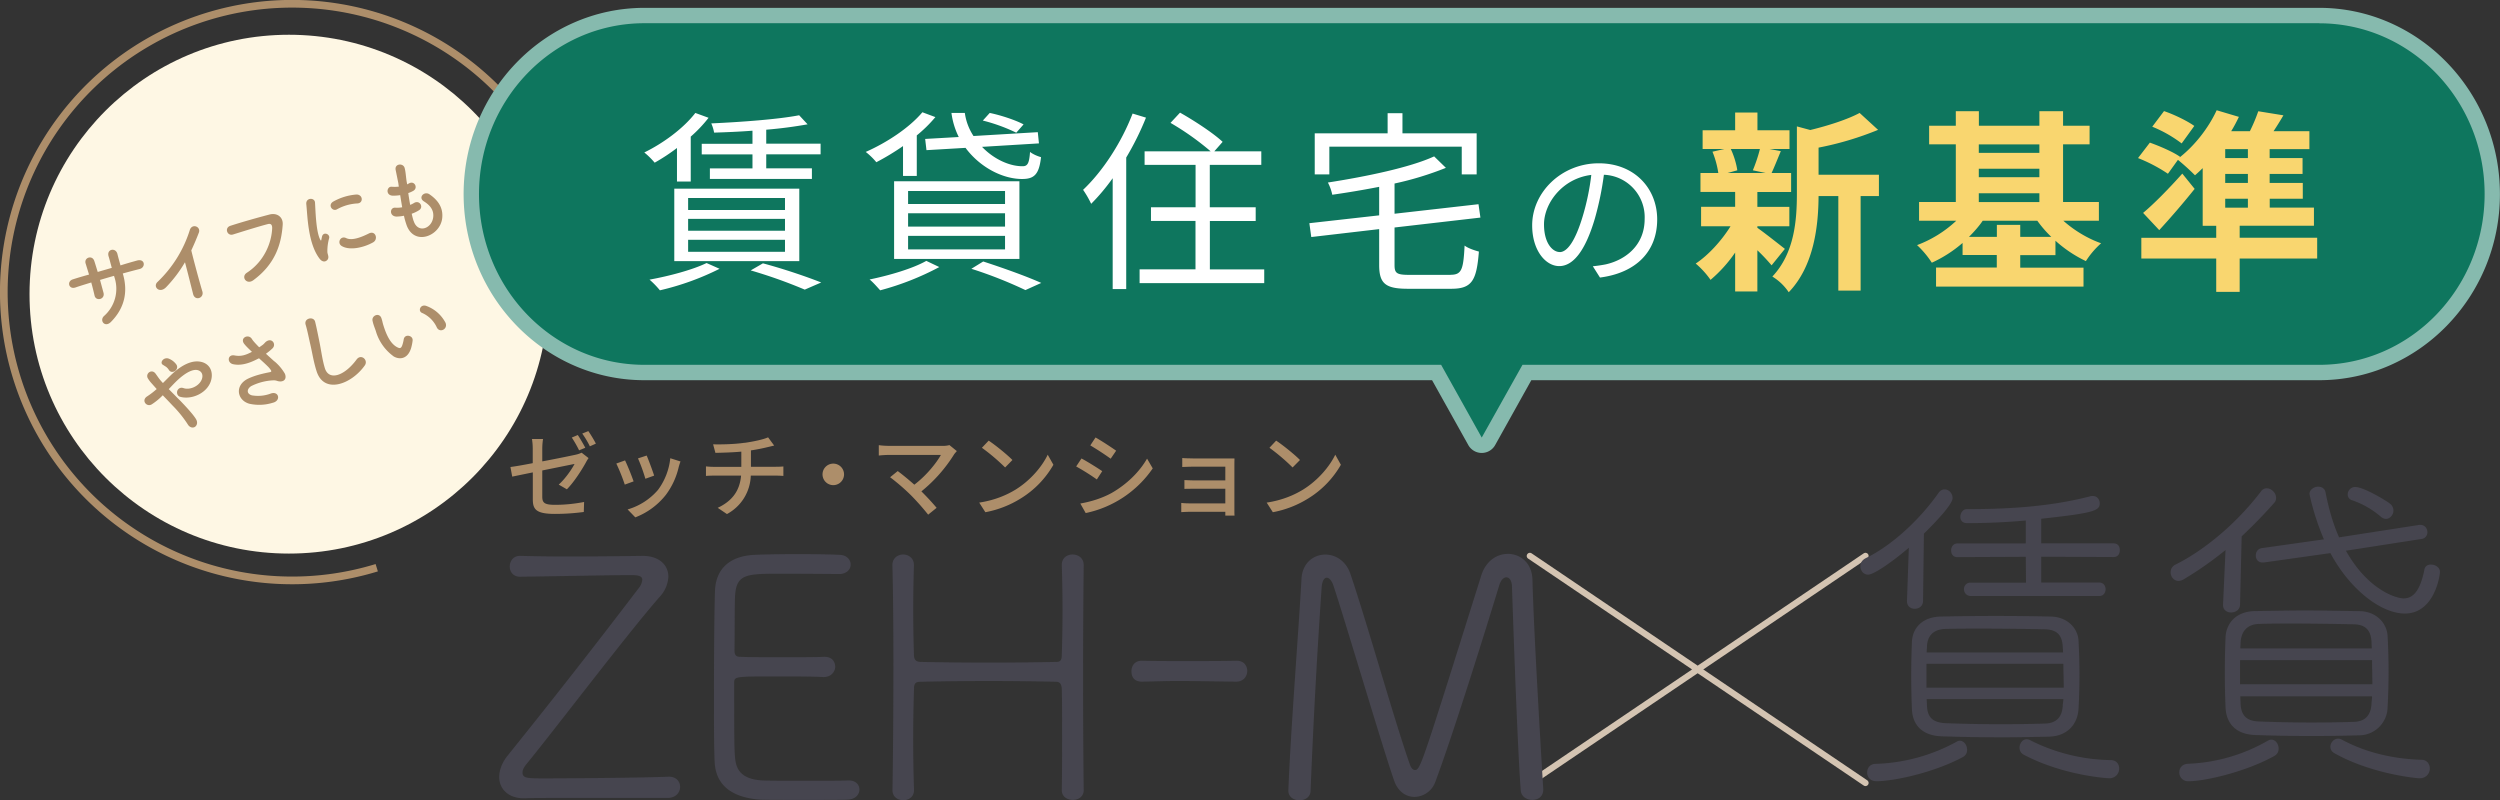
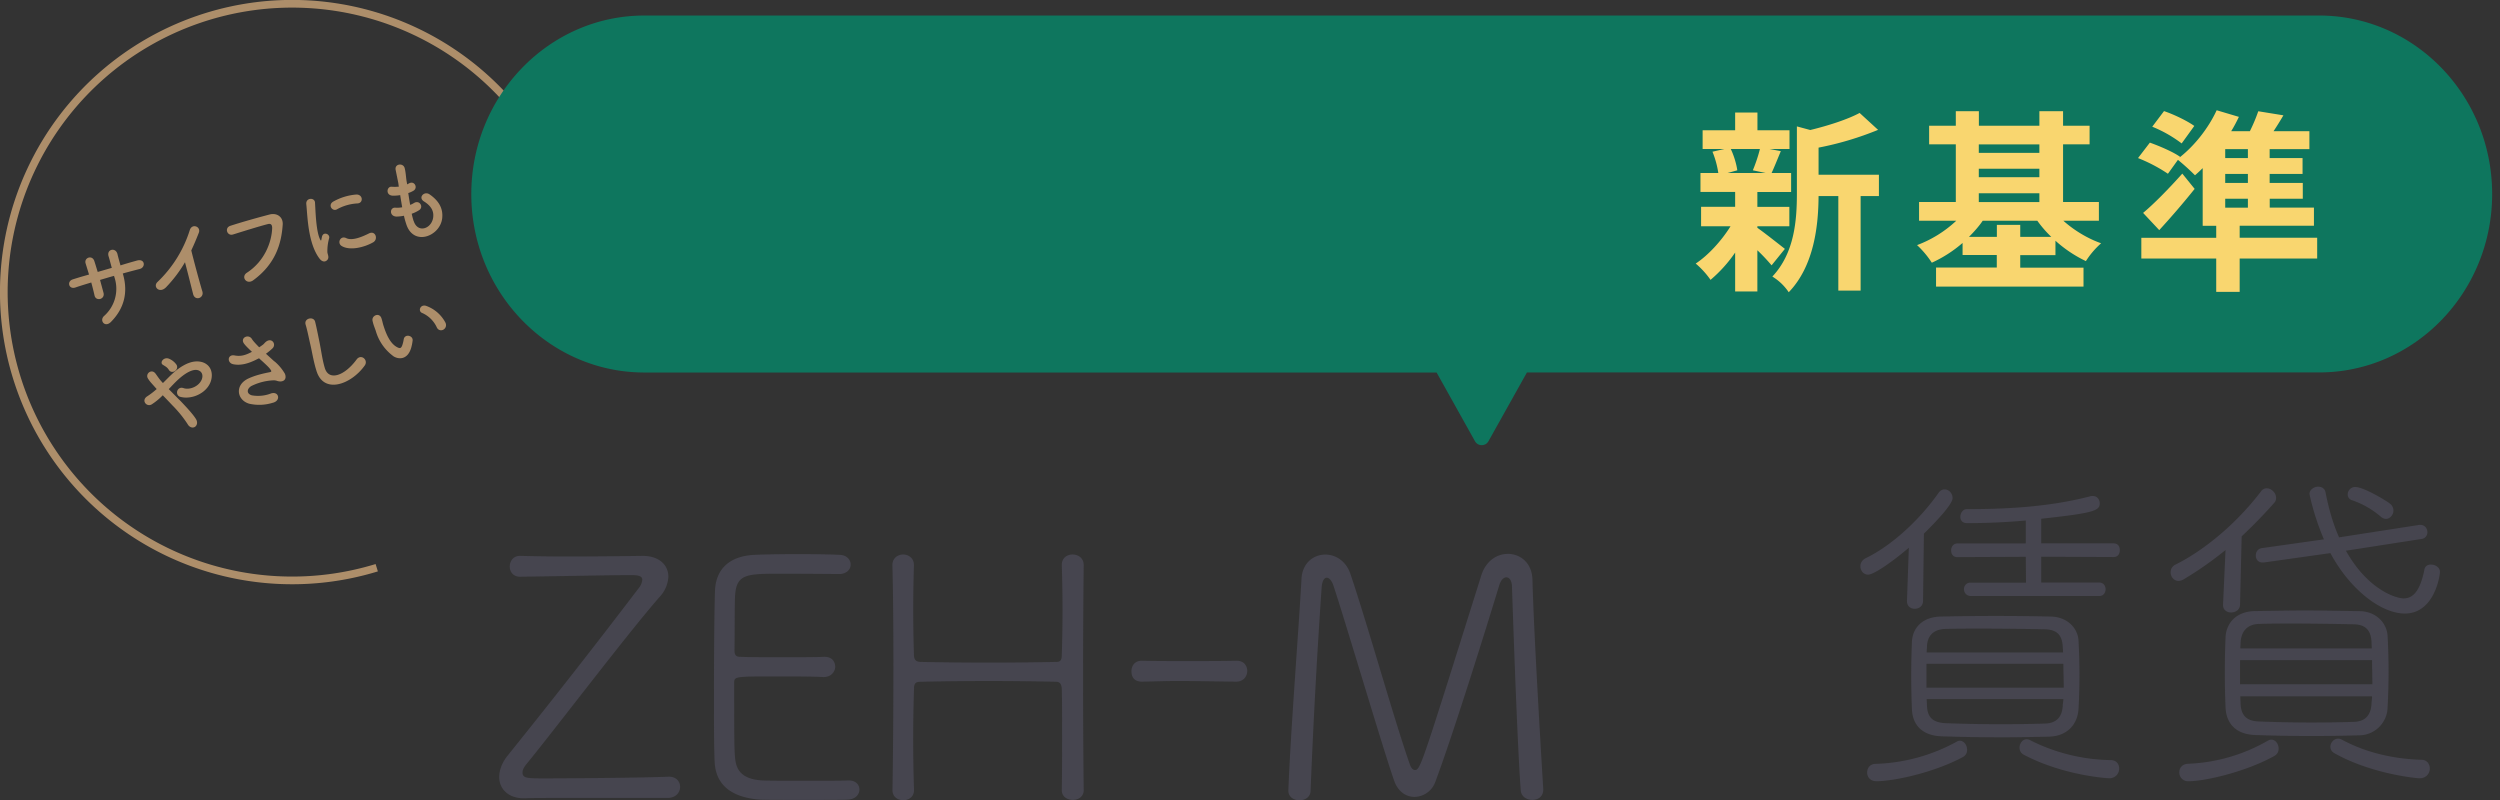
<svg xmlns="http://www.w3.org/2000/svg" id="_レイヤー_2" data-name="レイヤー 2" viewBox="0 0 32.516 10.409">
  <rect x="0" y="0" width="32.516" height="10.409" fill="#333333" stroke="none" />
  <defs>
    <style>.cls-4{fill:#ad8e6a}</style>
  </defs>
  <g id="desgin">
-     <circle cx="3.758" cy="3.826" r="3.374" fill="#fef7e4" />
    <path d="M4.9 7.384a3.75 3.75 0 112.42-4.877" fill="none" stroke="#ad8e6a" stroke-miterlimit="10" stroke-width=".1" />
    <path class="cls-4" d="M1.603 3.578c.06.22.018.429-.16.609-.077.078-.152-.015-.092-.075a.472.472 0 00.14-.498l-.008-.026c-.062.017-.122.035-.182.053l.046.17c.009.04-.013.068-.043.077-.03.008-.065-.004-.074-.043a3.65 3.65 0 00-.043-.171c-.071.022-.142.043-.205.065-.089.03-.115-.08-.036-.105.068-.022.14-.043.212-.063l-.044-.143c-.025-.076.084-.116.112-.035.013.038.028.09.045.144l.183-.053c-.017-.061-.031-.117-.041-.148-.031-.095.09-.122.114-.034.011.047.026.098.04.15.072-.023.146-.044.214-.063.108-.03.116.092.034.11a9.224 9.224 0 00-.218.058l.006.021zm.559.156c-.088.092-.18-.007-.112-.068a1.59 1.59 0 00.418-.672c.028-.093.149-.048.118.033a3.702 3.702 0 01-.098.23c.028.117.109.419.144.533.026.086-.095.13-.12.036-.023-.091-.07-.28-.106-.415a1.722 1.722 0 01-.244.323zm1.048-.186c.232-.15.324-.4.33-.582 0-.034-.01-.062-.054-.052-.113.029-.292.085-.456.136-.076.023-.114-.087-.034-.113.15-.049.364-.109.51-.147.093-.025.178.029.171.132-.017.25-.095.512-.383.723-.088.064-.163-.045-.084-.097zm.947-.183c-.154-.2-.157-.565-.173-.708-.01-.087.107-.092.113-.024.007.099.012.387.07.487.008.014.01.01.013-.003a.705.705 0 01.009-.043c.02-.065.106-.029.092.024a.624.624 0 00-.023.18c.002.031.025.064.004.097-.023.032-.066.04-.105-.01zm.225-.642c-.059.033-.124-.058-.046-.102a.73.73 0 01.3-.091c.086-.001.094.113.011.116a.606.606 0 00-.265.077zm.061.476c-.062-.039-.015-.139.06-.102.077.039.21-.018.294-.06.087-.045.127.075.056.115-.114.065-.303.113-.41.047zm.937-.326c.051.163.228.106.253-.038.016-.097-.036-.164-.12-.216-.078-.05.004-.136.071-.093.118.08.18.179.168.307-.022.24-.378.38-.47.076a.906.906 0 01-.028-.103c-.042.009-.077.01-.093.011-.1 0-.094-.119-.022-.116a.36.36 0 00.092-.005 11.718 11.718 0 01-.026-.158.539.539 0 01-.1.007c-.095-.007-.074-.126-.007-.116.029.002.06.002.09-.002-.004-.015-.005-.03-.007-.044l-.035-.173c-.016-.082.098-.094.117-.025.014.053.015.1.025.17l.008.043c.01-.004.017-.01.026-.014.07-.037.118.06.055.097a.33.33 0 01-.067.03c.008.055.016.105.025.154a.341.341 0 00.052-.026c.07-.041.127.053.065.094a.446.446 0 01-.097.047c.007.033.015.064.024.093zM2.333 5.2c.087.09.172.182.211.243.032.046.02.088-.007.108-.026.018-.07.013-.097-.035a1.512 1.512 0 00-.197-.243 11.98 11.98 0 00-.126-.132.804.804 0 01-.143.118c-.066.041-.143-.052-.058-.105a.973.973 0 00.122-.094l-.025-.028-.048-.054a.407.407 0 01-.042-.057c-.035-.062.049-.128.099-.063.026.035.047.069.076.101l.021.023c.064-.063.126-.13.196-.182.102-.075.21-.12.315-.09.114.035.148.146.11.255-.057.155-.253.236-.396.196-.036-.01-.047-.046-.039-.075.01-.03.04-.053.082-.038.08.028.203-.023.238-.115.018-.05.005-.097-.044-.116-.05-.019-.123.008-.207.072-.067.051-.122.112-.179.172l.138.14zm-.138-.391a.144.144 0 00-.038-.04l-.038-.024c-.048-.028.012-.11.082-.078a.22.22 0 01.094.076c.04.065-.06.134-.1.066zM3.57 4.7a.61.61 0 01.136.162c.031.08-.03.116-.102.092a.133.133 0 00-.052-.007.71.71 0 00-.285.075c-.059.038-.062.1.009.12a.468.468 0 00.25-.025c.103-.032.131.097.02.122a.588.588 0 01-.304.012c-.158-.045-.193-.236-.02-.324.104-.05.217-.072.29-.087.018-.004.02-.01.012-.025-.005-.007-.02-.03-.047-.055-.03-.03-.068-.064-.108-.1l-.021.01c-.125.065-.226.086-.316.067-.082-.018-.074-.132.019-.114.084.016.146-.005.226-.047-.039-.037-.076-.072-.097-.099-.069-.08.052-.142.097-.067.015.025.05.062.094.107a.85.85 0 00.045-.031c.014-.01.022-.021.036-.035.08-.072.15.027.09.082a.806.806 0 01-.083.068l.11.1zm.547.126c-.038-.119-.052-.22-.08-.343-.018-.076-.04-.19-.062-.261-.025-.084.106-.113.124-.036.018.072.04.183.056.262.025.124.037.232.071.343.054.166.255.098.412-.115.058-.079.157.007.106.078-.173.244-.531.379-.627.072zm1-.193a.617.617 0 01-.23-.331c-.023-.064-.032-.085-.041-.127-.018-.071.09-.118.116-.033.015.045.011.048.028.1.038.12.09.227.172.272.038.02.054.02.07-.023a.46.46 0 00.019-.077c.012-.075.12-.053.116.012a.56.56 0 01-.02.101c-.042.14-.146.157-.23.107zm.565-.373a.375.375 0 00-.188-.188c-.065-.022-.027-.125.056-.091a.458.458 0 01.245.218c.033.082-.075.136-.113.061z" />
-     <path d="M19.898 7.231l4.365 2.952m0-2.952l-4.365 2.952" stroke="#d4c4b2" stroke-linecap="round" stroke-linejoin="round" stroke-width=".082" fill="none" />
-     <path class="cls-4" d="M6.93 6.144l-.268.055-.023-.125c.056-.007.167-.026.29-.05v-.19a.79.79 0 00-.01-.124h.144a.854.854 0 00-.01.123v.168c.193-.036.385-.076.439-.088a.346.346 0 00.073-.025l.09.07a.482.482 0 00-.034.056c-.055.1-.156.258-.248.35l-.106-.061c.087-.078.17-.2.206-.269l-.42.085v.34c0 .08.027.107.166.107.135 0 .258-.014.378-.037l-.004.13a2.83 2.83 0 01-.376.025c-.247 0-.287-.061-.287-.19v-.35zm.682-.32l-.08.033a1.535 1.535 0 00-.095-.166l.078-.033c.03.044.073.119.097.165zm.138-.054l-.078.035a1.188 1.188 0 00-.099-.166l.079-.032c.031.044.077.12.098.163zm.491.491l-.115.042a2.414 2.414 0 00-.11-.274l.114-.041a3.3 3.3 0 01.111.273zm.587-.188a.964.964 0 01-.168.364.932.932 0 01-.397.292l-.1-.103a.824.824 0 00.395-.254.835.835 0 00.16-.412l.133.042a.806.806 0 00-.023.071zm-.32.113l-.114.041a2.206 2.206 0 00-.096-.265l.113-.037c.022.05.081.208.097.261zm1.175-.426c.114-.016.247-.044.307-.072l.079.107-.079.019a2.381 2.381 0 01-.223.044v.213h.32c.026 0 .075-.001.102-.004v.123a1.291 1.291 0 00-.099-.004h-.325a.587.587 0 01-.31.5l-.12-.081c.188-.089.286-.22.304-.419h-.347c-.037 0-.08.001-.11.004v-.124a.91.91 0 00.11.006h.35v-.198c-.118.011-.25.014-.337.016l-.03-.111c.091.003.275 0 .408-.02zm1.295.41a.14.14 0 11-.28 0 .14.14 0 01.28 0zm1.432-.261a1.938 1.938 0 01-.426.482c.072.071.15.156.198.214l-.11.089a3.173 3.173 0 00-.224-.253 2.792 2.792 0 00-.271-.234l.099-.08c.046.033.136.106.216.177.16-.121.287-.283.346-.387h-.678c-.048 0-.105.005-.13.008V5.79c.032.005.089.009.13.009h.697a.307.307 0 00.092-.01l.096.078c-.014.016-.027.03-.035.042zm.799.459c.194-.12.345-.3.418-.454l.074.131a1.23 1.23 0 01-.423.437 1.327 1.327 0 01-.462.18l-.08-.125c.2-.03.357-.098.473-.169zm-.041-.385l-.095.097a2.606 2.606 0 00-.302-.256l.088-.093c.085.056.241.182.309.252zm1.168.145l-.07.108a2.9 2.9 0 00-.269-.169l.069-.104c.076.04.213.126.27.165zm.122.284c.201-.115.364-.277.461-.447l.074.127a1.407 1.407 0 01-.872.581l-.07-.124c.133-.023.28-.067.407-.137zm.059-.55l-.071.104a3.777 3.777 0 00-.265-.173l.068-.103c.075.042.211.131.268.172zm.995.101h.544l-.001.069v.601c0 .02 0 .054.002.073h-.12v-.049h-.472c-.036 0-.08.003-.101.004v-.12c.02.003.059.006.1.006h.473v-.19h-.412c-.043 0-.093 0-.12.002v-.115c.028.001.077.004.119.004h.413V6.07h-.425c-.038 0-.11.003-.135.004v-.117c.028.004.097.005.135.005zm1.436.405c.194-.12.345-.3.419-.454l.073.131a1.23 1.23 0 01-.423.437 1.327 1.327 0 01-.462.18l-.08-.125c.2-.03.357-.098.473-.169zm-.04-.385l-.096.097a2.606 2.606 0 00-.301-.256l.087-.093c.085.056.242.182.31.252z" />
    <path d="M24.803 7.814l.024-.69c-.209.179-.454.35-.53.35-.06 0-.1-.053-.1-.11 0-.04.02-.079.071-.105.35-.17.707-.51.944-.846.024-.035.052-.048.08-.048.056 0 .104.052.104.113 0 .018 0 .096-.373.463l-.011.873c0 .07-.053.104-.109.104-.049 0-.1-.03-.1-.1v-.004zm-.398 2.347c-.08 0-.12-.056-.12-.113s.036-.113.112-.113a2.332 2.332 0 001.052-.288.08.08 0 01.04-.013c.056 0 .096.06.096.117 0 .04-.016.074-.056.096-.382.205-.903.314-1.124.314zm2.251-.58c-.192.004-.396.009-.601.009-.286 0-.562-.005-.8-.013-.26-.009-.38-.153-.388-.354a10.715 10.715 0 010-.868c.004-.175.124-.332.38-.336a33.394 33.394 0 011.426 0c.217.004.353.153.361.314a7.99 7.99 0 010 .89c-.013.197-.145.35-.378.358zm-1.6-.947v.31h1.786c0-.1-.005-.21-.005-.31h-1.781zm1.777-.148c0-.026-.004-.053-.004-.075-.008-.135-.06-.222-.232-.226a42.823 42.823 0 00-.807-.009c-.173 0-.34 0-.485.004-.17.005-.238.1-.242.231 0 .022-.004.049-.004.075h1.774zm-1.774.606l.004.083c.004.162.084.223.242.231a19.179 19.179 0 001.295.005c.149-.005.221-.088.229-.232 0-.025.008-.056.008-.087h-1.778zm.575-1.34c-.057 0-.09-.043-.09-.091 0-.04.03-.083.085-.083h.722l-.003-.336-.891.004c-.057 0-.08-.043-.08-.087s.027-.091.084-.091h.887V6.77a8.568 8.568 0 01-.763.034c-.064 0-.088-.039-.088-.082 0-.048.032-.1.084-.1.477 0 1.056-.023 1.605-.167.012-.004.02-.004.033-.004.06 0 .091.048.091.096 0 .096-.08.126-.761.2v.32h.942c.057 0 .08.043.08.086 0 .049-.023.092-.08.092l-.942-.004v.336h.757c.053 0 .08.044.08.087s-.027.088-.08.088h-1.672zm1.797 2.37c-.028 0-.594-.035-1.108-.305a.1.1 0 01-.056-.092c0-.057.04-.11.092-.11.017 0 .032.005.05.014.332.17.705.253 1.042.257.076 0 .112.053.112.11a.125.125 0 01-.132.126zm1.515-2.968a4.59 4.59 0 01-.542.38.15.15 0 01-.067.022c-.065 0-.105-.057-.105-.113 0-.04.02-.079.064-.1.386-.193.799-.542 1.112-.952a.089.089 0 01.076-.04c.06 0 .12.062.12.123a.095.095 0 01-.028.07 6.537 6.537 0 01-.42.432l-.021.886c0 .07-.06.104-.117.104-.051 0-.104-.03-.104-.096v-.008l.032-.708zm-.481 3.007a.113.113 0 01-.12-.117c0-.053.036-.105.108-.11a2.25 2.25 0 001.043-.3.1.1 0 01.044-.014c.057 0 .097.057.097.118 0 .035-.016.07-.052.092-.365.205-.9.331-1.12.331zm2.21-.597a20.681 20.681 0 01-1.344-.004c-.26-.01-.377-.158-.385-.363a11.255 11.255 0 010-.899c.004-.179.125-.345.382-.35.216-.003.429-.008.653-.008s.462.005.711.009c.217.004.353.157.362.323a8.426 8.426 0 010 .925.372.372 0 01-.378.367zm-1.54-.978V8.9h1.721c0-.104-.004-.214-.004-.314h-1.717zm1.713-.153c0-.03-.003-.056-.003-.083-.008-.148-.073-.227-.233-.23a40.011 40.011 0 00-.763-.01c-.165 0-.32 0-.465.005-.16.004-.233.1-.242.24 0 .026-.003.048-.003.078h1.71zm-1.71.624l.004.092c.005.17.093.231.242.235a17.716 17.716 0 001.232.005c.14-.005.22-.079.229-.235 0-.031.007-.062.007-.097H29.14zm1.374-1.894c.289.515.658.62.75.62.128 0 .216-.105.27-.37.007-.053.047-.07.087-.07.057 0 .116.039.116.095 0 .049-.072.542-.457.542-.305 0-.71-.306-.968-.786l-.866.122h-.016c-.06 0-.088-.043-.088-.092 0-.043.024-.087.08-.095l.806-.114a3.203 3.203 0 01-.188-.589c0-.057.06-.096.112-.096.044 0 .088.022.097.074.04.205.096.406.176.585l1.044-.162h.015c.057 0 .09.048.09.097a.086.086 0 01-.077.086l-.983.153zm.962 2.96c-.047 0-.63-.057-1.107-.324-.04-.021-.057-.052-.057-.087 0-.053.045-.105.101-.105.017 0 .032.005.048.013.329.179.703.253 1.036.262.072 0 .108.057.108.114a.125.125 0 01-.129.126zm-.505-3.4a1.13 1.13 0 00-.381-.218.077.077 0 01-.053-.075c0-.048.041-.096.097-.096.108 0 .393.17.449.214a.112.112 0 01.049.092c0 .056-.045.109-.097.109a.104.104 0 01-.064-.026zm-24.207.778c-.088 0-.132-.066-.132-.131 0-.07.044-.14.132-.14h.004c.158.004.368.008.595.008.35 0 .732-.004.99-.008h.009c.206 0 .333.113.333.271a.415.415 0 01-.114.263c-.412.469-1.384 1.752-1.734 2.177-.031.039-.049.074-.049.105 0 .078.062.078.29.078.385 0 1.318-.009 1.607-.022h.009c.096 0 .144.066.144.132 0 .07-.053.144-.162.144H8.32c-1.306 0-1.389 0-1.498.005h-.01c-.196 0-.319-.119-.319-.276 0-.088.035-.188.114-.285a100.28 100.28 0 001.7-2.172.2.2 0 00.047-.11c0-.06-.087-.06-.157-.06-.25 0-1.056.017-1.432.021h-.004zm4.262 2.899c-.056.004-.315.004-.573.004-.254 0-.513 0-.57-.004-.385-.03-.573-.205-.586-.49-.009-.184-.009-.5-.009-.845 0-.522.004-1.1.013-1.375.009-.285.184-.456.508-.473.083-.005.329-.01.57-.01.244 0 .481.005.547.01.092.004.14.065.14.126 0 .062-.052.123-.15.123-.021 0-.437-.004-.748-.004-.442 0-.582 0-.604.267-.009.105-.005.473-.009.731 0 .083.044.083.087.083.088.005.312.005.535.005.223 0 .45 0 .539-.005.135-.004.149.097.149.128 0 .065-.053.135-.15.135h-.008c-.136-.008-.381-.008-.609-.008-.543 0-.547 0-.547.087 0 .674 0 .88.013.985.017.167.11.263.341.28.075.005.316.005.557.005.245 0 .49 0 .569-.004h.013c.088 0 .136.057.136.118 0 .061-.048.127-.154.131zm3.071-.122c0 .083-.07.126-.14.126-.075 0-.145-.043-.145-.126v-.005c.004-.219.004-.451.004-.661 0-.285 0-.525-.004-.64 0-.087-.035-.105-.079-.105a40.138 40.138 0 00-1.747 0c-.057 0-.096.005-.096.088a20.331 20.331 0 000 1.318v.005c0 .087-.07.13-.14.13s-.14-.043-.14-.13v-.005c.008-.481.012-1.077.012-1.638 0-.486-.004-.945-.013-1.283v-.004c0-.088.07-.136.14-.136s.14.048.14.136v.004a18.343 18.343 0 000 1.16c0 .08.036.093.08.097a42.686 42.686 0 001.778 0c.056 0 .065-.04.065-.092a17.765 17.765 0 000-1.165v-.004c0-.092.07-.136.14-.136.075 0 .145.048.145.136v.004a133.562 133.562 0 000 2.921v.005zm1.991-1.684c.093 0 .136.066.136.132 0 .07-.048.14-.145.14-.336-.004-.556-.009-.744-.009-.157 0-.298.005-.473.009-.04 0-.144-.004-.144-.136 0-.07.044-.136.131-.136h.004c.176.004.381.004.596.004.219 0 .438 0 .635-.004h.004zm1.258-.974c-.022-.07-.057-.106-.088-.106s-.056.036-.065.11a93.066 93.066 0 00-.145 2.658c0 .087-.074.127-.144.127-.075 0-.145-.044-.145-.123v-.008c.03-.784.136-2.103.171-2.755.013-.202.157-.31.31-.31.132 0 .268.082.325.249.227.67.574 1.914.775 2.483.017.048.04.07.066.07.07 0 .087-.062.862-2.531.062-.193.207-.28.346-.28.162 0 .316.117.32.341.013.582.101 2.076.14 2.715v.013c0 .088-.07.131-.14.131-.075 0-.149-.043-.153-.13-.049-.644-.114-2.655-.114-2.655-.004-.07-.035-.11-.074-.11-.032 0-.07.032-.092.106-.185.609-.613 1.975-.832 2.558a.294.294 0 01-.268.192c-.105 0-.206-.061-.259-.192-.135-.373-.621-2.024-.796-2.554z" fill="#46454f" />
    <path d="M19.273 5.79a.1.1 0 01-.088-.05l-.5-.895H8.381c-1.241 0-2.251-1.041-2.251-2.32S7.14.202 8.38.202h21.784c1.241 0 2.25 1.041 2.25 2.321s-1.009 2.321-2.25 2.321H19.86l-.5.894a.1.1 0 01-.087.052z" fill="#0e765e" />
-     <path d="M30.164.303c1.189 0 2.152.995 2.152 2.221s-.963 2.221-2.152 2.221H19.802l-.53.946-.528-.946H8.381c-1.188 0-2.151-.994-2.151-2.22S7.193.302 8.38.302h21.783m0-.2H8.381C7.085.103 6.03 1.19 6.03 2.524s1.055 2.421 2.35 2.421h10.246l.471.843a.2.2 0 00.35 0l.47-.843h10.246c1.297 0 2.352-1.086 2.352-2.42S31.46.102 30.164.102z" fill="#86baae" />
-     <path d="M8.805 1.925a2.55 2.55 0 01-.29.191 1.004 1.004 0 00-.135-.133c.246-.12.508-.312.664-.514l.172.063a1.755 1.755 0 01-.232.245v.584h-.179v-.436zm.554 1.571a3.46 3.46 0 01-.776.28 1.162 1.162 0 00-.135-.139c.259-.047.561-.128.742-.216l.169.075zm-.59-1.042h1.627v.942H8.77v-.942zm.182.277h1.259v-.156H8.95v.156zm0 .27h1.259v-.154H8.95V3zm0 .274h1.259v-.156H8.95v.156zM9.787 1.7c-.169.013-.34.02-.499.025a.508.508 0 00-.037-.12c.397-.018.878-.054 1.143-.106l.11.118a5.76 5.76 0 01-.538.07v.182h.707v.138h-.707v.182h.594v.138H9.233V2.19h.554v-.182h-.66V1.87h.66V1.7zm.136 1.725c.274.073.574.176.758.249l-.214.093a6.387 6.387 0 00-.703-.25l.159-.092zM11.745 1.9a3.24 3.24 0 01-.347.21.878.878 0 00-.138-.134c.274-.121.566-.313.737-.516l.169.063a1.762 1.762 0 01-.242.238v.527h-.179V1.9zm.471 1.574a3.58 3.58 0 01-.768.302c-.033-.036-.095-.108-.138-.141.257-.053.559-.141.738-.242l.168.08zm-.586-1.116h1.629v1.01h-1.63v-1.01zm.18.295h1.262v-.169h-1.261v.169zm0 .294h1.262v-.173h-1.261v.173zm0 .297h1.262v-.176h-1.261v.176zm.66-1.462a.984.984 0 01-.095-.313h.174a.72.72 0 00.113.3l.836-.05.015.146-.74.045c.153.161.36.254.529.252.065 0 .085-.043.095-.186.038.03.096.055.143.068-.025.226-.09.284-.246.284-.255 0-.549-.153-.736-.405l-.508.03-.017-.146.438-.025zm.318 1.619c.271.088.571.196.755.279l-.206.093a5.562 5.562 0 00-.703-.277l.154-.095zm.43-1.675a2.233 2.233 0 00-.435-.158l.09-.099c.146.03.338.094.44.149l-.095.108zm1.687-.196c-.07.176-.159.355-.257.519V3.76h-.176V2.318c-.09.126-.184.237-.28.333a1.24 1.24 0 00-.105-.182c.254-.24.498-.612.644-.992l.174.053zm1.538 1.974v.179h-1.621v-.18h.727v-.629h-.579v-.178h.58v-.552h-.663v-.176h.859a3.543 3.543 0 00-.522-.37l.124-.133c.186.105.433.266.554.38l-.108.123h.611v.176h-.67v.552h.597v.178h-.596v.63h.707zm2.422.07c.146 0 .168-.065.184-.38.045.035.13.063.186.078-.03.378-.09.484-.36.484h-.562c-.292 0-.375-.066-.375-.31V2.98l-.883.103-.025-.18.908-.102V2.43c-.204.04-.413.075-.61.103a.6.6 0 00-.057-.159c.501-.078 1.07-.196 1.382-.34l.153.149a4.143 4.143 0 01-.668.204v.393l1.092-.124.025.174-1.117.129v.488c0 .105.027.128.188.128h.54zM17.29 2.268h-.19v-.534h.948v-.262h.193v.262h.965v.534h-.194v-.36H17.29v.36zm3.52 1.342l-.093-.147c.063-.006.125-.016.17-.025.254-.058.504-.246.504-.59a.552.552 0 00-.53-.575 3.96 3.96 0 01-.118.571c-.121.41-.278.617-.463.617-.176 0-.352-.202-.352-.53 0-.43.382-.807.866-.807.465 0 .76.327.76.73 0 .417-.274.695-.744.756zm-.524-.331c.094 0 .2-.133.3-.468.05-.165.09-.353.111-.536-.38.047-.615.373-.615.643 0 .25.115.36.204.36z" fill="#fff" />
    <path d="M22.857 2.963c.091.063.3.229.358.274l-.173.214a2.456 2.456 0 00-.185-.196v.536h-.289v-.506a1.793 1.793 0 01-.32.355 1.107 1.107 0 00-.193-.212c.164-.108.336-.297.453-.485h-.383V2.69h.443v-.194h-.451V2.25h.232a1.215 1.215 0 00-.076-.277l.155-.035h-.283v-.244h.423v-.23h.29v.23h.417v.244h-.259l.146.028c-.045.108-.085.209-.12.284h.254v.247h-.439v.194h.416v.252h-.416v.02zm-.346-1.025c.042.086.075.201.085.277l-.126.035h.494l-.166-.035c.032-.076.072-.191.092-.277h-.38zm1.927.612H24.2v1.23h-.29V2.55h-.257c-.002.375-.055.906-.388 1.251a.689.689 0 00-.213-.204c.289-.307.319-.735.319-1.083v-.87l.174.047c.239-.058.488-.139.642-.222l.24.22a4.07 4.07 0 01-.774.231v.353h.785v.277zm2.4.322c.134.12.31.229.49.292a1.099 1.099 0 00-.198.232 1.639 1.639 0 01-.396-.265v.187h-.458v.163h.823v.247h-1.918V3.48h.79v-.163h-.445V3.16a1.66 1.66 0 01-.4.257 1.207 1.207 0 00-.192-.229 1.53 1.53 0 00.51-.317h-.484v-.244h.478v-.75h-.347v-.242h.347v-.189h.3v.189h.787v-.189h.308v.189h.345v.242h-.345v.75h.466v.244h-.461zm-.158.209a1.513 1.513 0 01-.182-.21h-.71c-.05.074-.113.144-.179.21h.363v-.156h.304v.156h.404zm-.943-1.203v.11h.788v-.11h-.788zm0 .427h.788v-.11h-.788v.11zm0 .323h.788v-.114h-.788v.114zm4.402.735H29.13v.433h-.305v-.433h-.974v-.27h.974v-.156h-.176v-.75a2.148 2.148 0 01-.1.093 2.929 2.929 0 00-.222-.201l-.13.181a2.038 2.038 0 00-.389-.204l.154-.201c.126.045.302.12.392.184l-.007.01c.197-.154.377-.383.484-.615l.289.086c-.03.063-.063.126-.1.186h.243a2.16 2.16 0 00.109-.259l.327.053a4.308 4.308 0 01-.128.206h.466v.234h-.517v.116h.428v.206h-.428v.117h.431v.206h-.43V2.7h.575v.236h-.966v.156h1.008v.27zm-1.594-.907c-.144.18-.303.365-.461.537l-.21-.224c.14-.116.338-.318.51-.511l.16.198zm-.17-.591a1.662 1.662 0 00-.382-.217l.153-.203c.131.044.303.128.394.193l-.164.227zm.862.075h-.295v.116h.295V1.94zm0 .322h-.295v.117h.295v-.117zm-.295.439h.295v-.116h-.295V2.7z" fill="#f9d66f" />
  </g>
</svg>